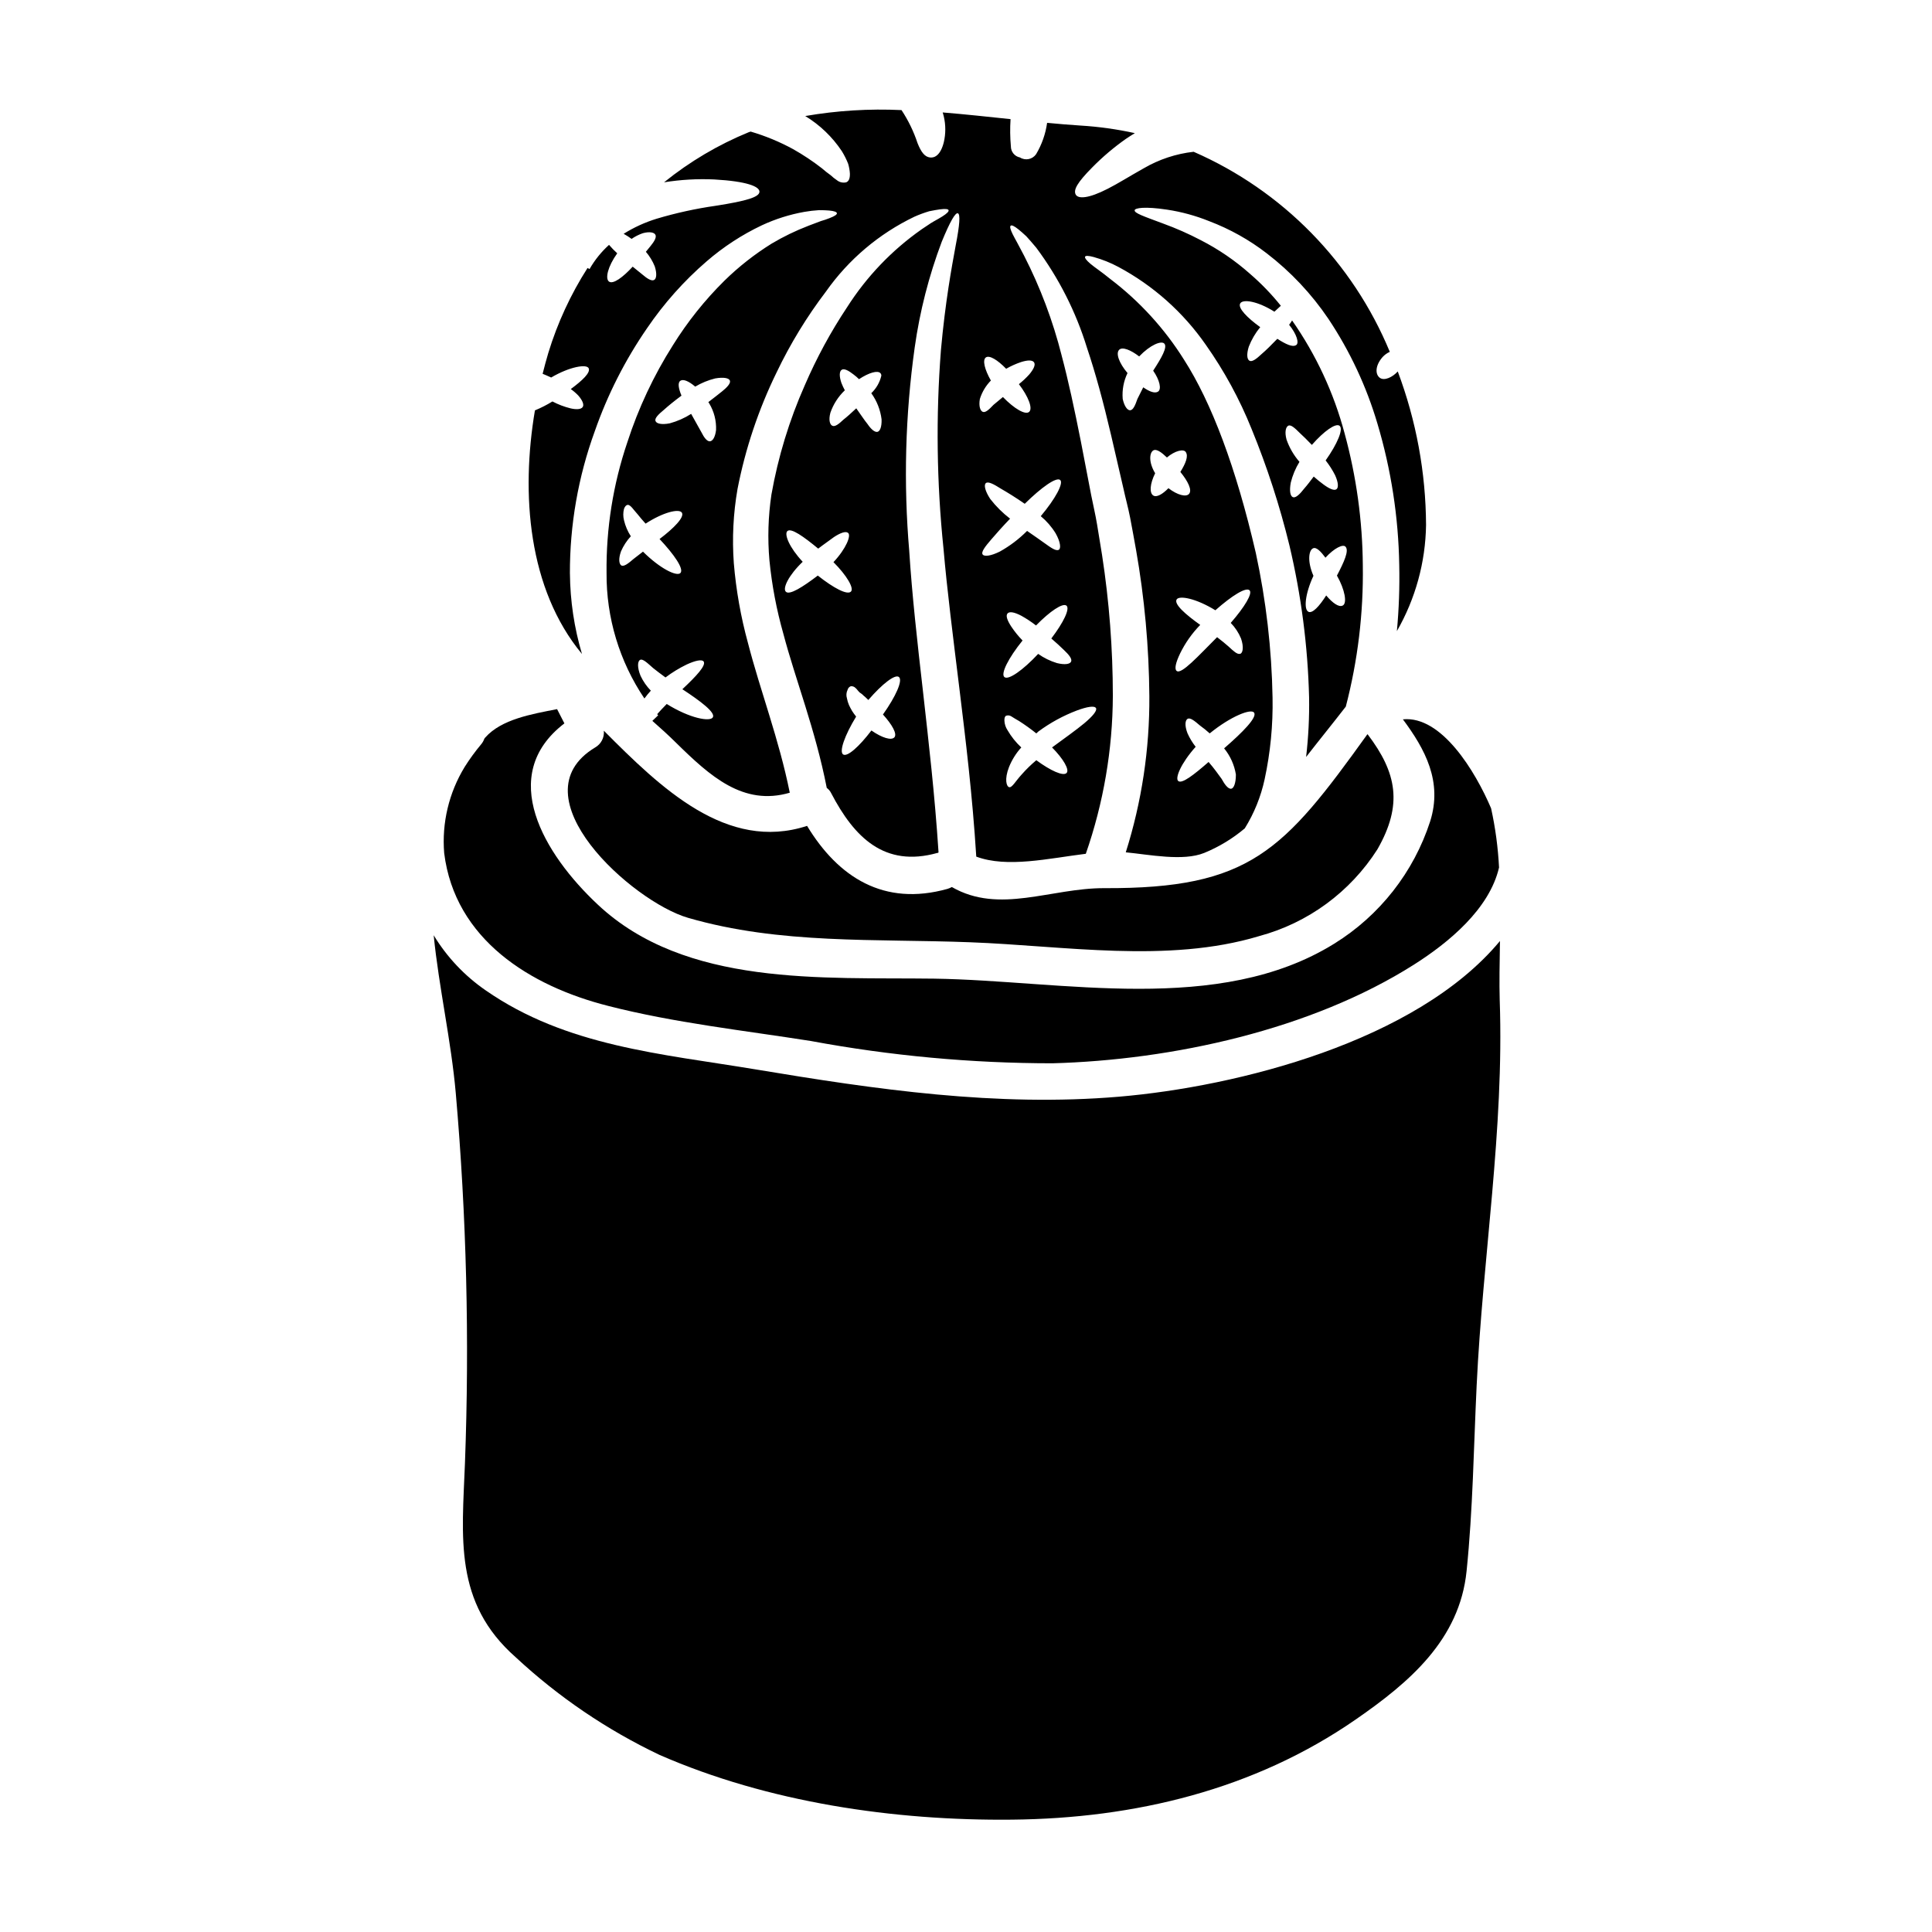
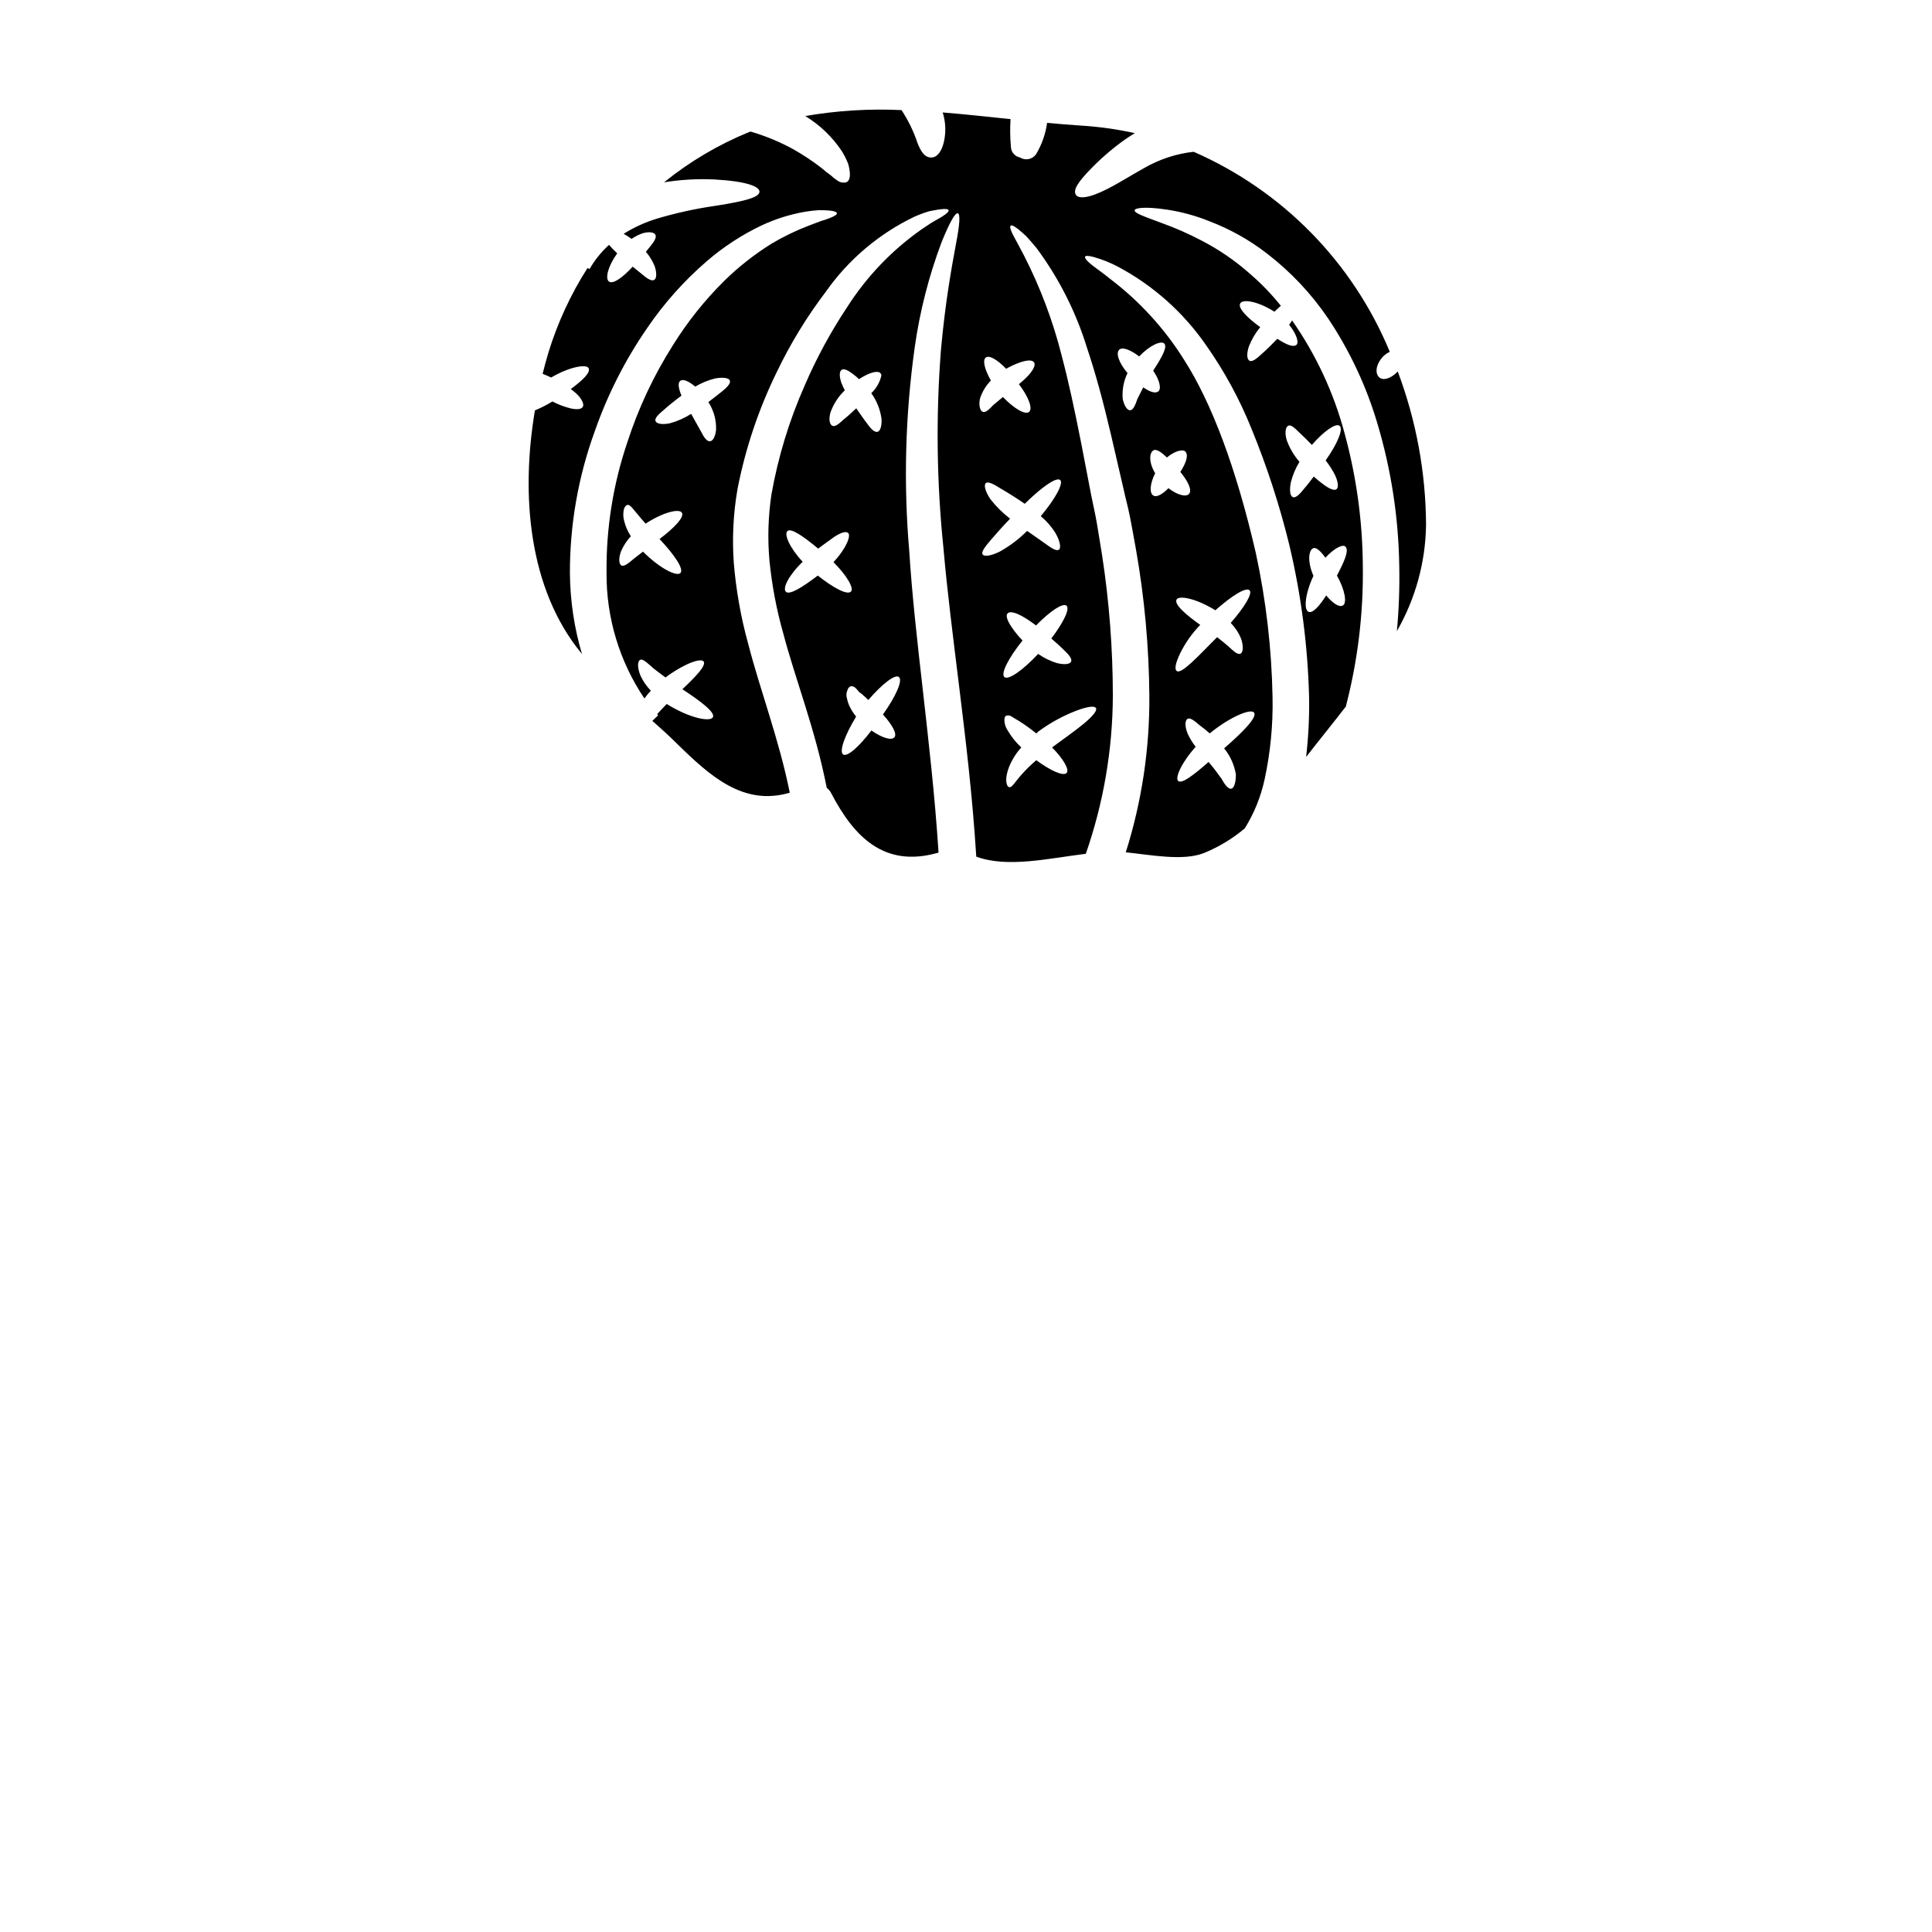
<svg xmlns="http://www.w3.org/2000/svg" fill="#000000" width="800px" height="800px" version="1.1" viewBox="144 144 512 512">
  <g>
    <path d="m295.03 295.98c-0.035-12.871 2.199-25.652 6.609-37.746 3.375-9.664 8.031-18.832 13.844-27.262 4.465-6.566 9.77-12.523 15.781-17.711 4.43-3.836 9.363-7.055 14.664-9.566 3.57-1.66 7.34-2.852 11.215-3.543 1.281-0.227 2.578-0.379 3.879-0.457 1.082 0 1.969 0.031 2.695 0.094 1.414 0.133 2.039 0.395 2.07 0.727 0.031 0.336-0.559 0.75-1.84 1.246l0.004 0.004c-0.789 0.316-1.59 0.59-2.406 0.82-0.953 0.363-2.07 0.789-3.387 1.277l0.004 0.004c-3.34 1.285-6.562 2.848-9.637 4.672-4.535 2.82-8.746 6.125-12.559 9.863-5.203 5.144-9.781 10.883-13.645 17.098-5.086 8.023-9.141 16.656-12.066 25.695-3.781 11.152-5.644 22.863-5.512 34.637-0.086 11.848 3.41 23.449 10.031 33.273 0.527-0.723 1.098-1.414 1.707-2.07-1.121-1.148-2.043-2.481-2.727-3.934-0.953-2.336-0.754-3.844-0.164-4.203 0.723-0.43 1.91 0.754 3.519 2.168 0.824 0.656 1.941 1.516 3.254 2.469h-0.004c1.75-1.32 3.621-2.465 5.59-3.422 2.363-1.086 4.047-1.418 4.508-0.824 0.754 1.02-1.91 3.883-5.625 7.363 4.863 3.191 8.781 6.148 8.09 7.43-0.691 1.281-6.117 0.301-12.23-3.519-0.922 0.922-1.773 1.844-2.535 2.699 0.098 0.094 0.164 0.191 0.266 0.297l-1.543 1.48c2.133 1.871 4.269 3.809 6.297 5.816 8.977 8.812 17.789 16.836 30.121 13.223-2.828-14.105-7.824-27.031-11.082-39.691v0.004c-1.895-6.918-3.148-13.992-3.746-21.141-0.477-6.574-0.148-13.184 0.984-19.68 2.086-10.703 5.566-21.082 10.355-30.879 3.613-7.559 7.988-14.73 13.059-21.402 5.996-8.52 14.078-15.359 23.473-19.863 1.273-0.566 2.582-1.047 3.918-1.445 1.148-0.23 2.07-0.395 2.824-0.496 1.512-0.195 2.199-0.098 2.301 0.23 0.102 0.332-0.461 0.887-1.645 1.641-0.625 0.395-1.383 0.824-2.336 1.352-0.953 0.527-1.969 1.316-3.223 2.102l0.004 0.004c-7.84 5.508-14.523 12.496-19.676 20.574-4.359 6.555-8.117 13.484-11.234 20.715-4.106 9.262-7.074 18.992-8.84 28.969-0.859 5.766-1.039 11.613-0.527 17.426 0.648 6.574 1.879 13.078 3.684 19.434 3.191 12.129 8.48 25.352 11.508 40.867 0.504 0.371 0.91 0.855 1.18 1.418 6.082 11.641 14.074 19.762 28.145 15.816h0.004c0.066 0.004 0.133-0.008 0.195-0.031 0.031-0.035 0.062-0.098 0.098-0.133-0.988-15.258-2.633-29.328-4.078-42.254-1.574-13.711-2.961-26.207-3.68-37.516h0.004c-1.551-18.008-1.066-36.129 1.441-54.027 1.348-9.574 3.754-18.969 7.168-28.012 2.266-5.512 3.617-7.762 4.273-7.531 0.656 0.23 0.527 2.863-0.59 8.578-1.055 5.754-2.727 14.699-3.914 27.789h0.004c-1.348 17.477-1.117 35.043 0.688 52.477 0.953 11.078 2.535 23.375 4.211 37.09 1.641 13.418 3.453 28.215 4.473 44.551 8.188 3.059 19.203 0.465 29.031-0.75 4.688-13.461 7.109-27.605 7.164-41.859-0.004-12.496-0.957-24.973-2.859-37.32-0.461-2.754-0.891-5.457-1.32-8.09-0.43-2.633-1.051-5.16-1.543-7.691-0.957-5.035-1.879-9.77-2.731-14.203-1.742-8.812-3.387-16.41-5.117-22.887l0.004-0.004c-2.316-9.168-5.656-18.047-9.965-26.469-0.688-1.281-1.281-2.434-1.773-3.352-0.492-0.922-0.953-1.707-1.25-2.336-0.625-1.281-0.789-2.008-0.523-2.234 0.266-0.227 0.922 0.062 2.039 0.953 0.59 0.461 1.277 1.086 2.102 1.844 0.789 0.824 1.613 1.844 2.629 3.023v-0.004c5.969 8.012 10.52 16.988 13.453 26.535 2.231 6.609 4.328 14.34 6.406 23.223 1.02 4.41 2.106 9.078 3.254 14.07 0.527 2.469 1.25 5.035 1.773 7.727 0.523 2.691 1.023 5.512 1.547 8.418l0.004 0.004c2.262 12.844 3.449 25.855 3.543 38.898 0.086 14.031-2.019 27.988-6.246 41.363 6.152 0.594 15.191 2.438 20.777 0.164v0.004c3.902-1.598 7.531-3.797 10.758-6.512 2.484-3.996 4.262-8.391 5.258-12.988 1.535-7.109 2.242-14.375 2.106-21.648-0.227-12.902-1.715-25.754-4.441-38.367-5.227-22.625-11.738-39.855-19.039-51.23-5.152-8.219-11.746-15.438-19.465-21.312-2.363-1.938-4.207-3.125-5.324-4.078-1.117-0.953-1.543-1.574-1.414-1.875 0.129-0.301 0.887-0.297 2.336 0.098l-0.004 0.004c2.25 0.629 4.422 1.5 6.481 2.598 9.25 4.953 17.195 12.027 23.184 20.648 4.894 6.938 8.965 14.418 12.129 22.297 4.109 10.027 7.465 20.348 10.031 30.875 3.121 13.188 4.867 26.664 5.207 40.211 0.09 5.293-0.176 10.586-0.789 15.844 3.422-4.406 7.008-8.812 10.52-13.348v0.004c3.18-12.207 4.695-24.785 4.508-37.395-0.082-11.836-1.707-23.613-4.832-35.031-2.848-10.707-7.559-20.832-13.91-29.914-0.238 0.398-0.504 0.785-0.789 1.152 2.035 2.504 2.727 4.898 1.844 5.394-0.957 0.59-2.699-0.23-4.969-1.68-1.609 1.68-3.059 3.094-4.141 4.016-1.387 1.312-2.535 2.168-3.223 1.805s-0.824-1.742-0.195-3.746c0.727-1.871 1.75-3.613 3.027-5.164-3.422-2.465-6.019-5.094-5.297-6.297 0.719-1.203 4.637-0.594 9.055 2.203 0.625-0.59 1.18-1.086 1.707-1.574h-0.004c-2.453-3.059-5.18-5.883-8.148-8.445-3.969-3.527-8.371-6.535-13.098-8.953-3.199-1.676-6.504-3.137-9.898-4.371-5.289-1.969-7.727-2.793-7.594-3.543 0.062-0.594 2.66-1.055 8.547-0.164 3.844 0.578 7.606 1.605 11.211 3.059 5.465 2.074 10.598 4.941 15.227 8.512 6.359 4.879 11.887 10.754 16.375 17.398 5.699 8.555 10.078 17.922 12.988 27.781 3.621 12.156 5.562 24.746 5.766 37.426 0.129 5.848-0.078 11.699-0.625 17.523 4.922-8.562 7.582-18.238 7.731-28.113-0.066-13.906-2.606-27.688-7.5-40.703-1.316 1.477-3.543 2.594-4.766 1.676-1.223-0.918-1.25-3.191 0.719-5.461 0.543-0.602 1.203-1.082 1.941-1.41-9.816-23.734-28.449-42.734-51.984-53.02-4.66 0.52-9.164 2.012-13.215 4.371-3.812 2.137-6.938 4.113-9.535 5.422-5.195 2.664-7.824 2.695-8.484 1.574-0.719-1.25 0.43-3.258 4.375-7.238l-0.004 0.004c2.727-2.773 5.699-5.293 8.879-7.531 0.723-0.492 1.547-1.016 2.402-1.543h-0.004c-4.738-1.043-9.555-1.715-14.402-2.008-2.894-0.195-5.852-0.426-8.844-0.719-0.41 2.941-1.406 5.769-2.926 8.316-0.969 1.387-2.852 1.762-4.277 0.855-1.395-0.277-2.402-1.504-2.398-2.93-0.215-2.402-0.246-4.816-0.086-7.223-5.953-0.625-11.969-1.281-17.988-1.773 0.102 0.359 0.23 0.754 0.301 1.086 0.52 2.238 0.52 4.562 0 6.801-0.824 3.32-2.363 4.211-3.648 4.047-1.414-0.16-2.363-1.414-3.32-3.812v-0.004c-1.023-3.086-2.449-6.027-4.242-8.742-8.539-0.406-17.094 0.121-25.516 1.574 3.875 2.356 7.184 5.531 9.699 9.309 0.656 1.062 1.219 2.184 1.676 3.348 0.25 0.848 0.406 1.719 0.461 2.598 0.031 1.352-0.328 2.039-0.953 2.301v0.004c-0.875 0.215-1.801 0.008-2.5-0.562-0.582-0.387-1.133-0.828-1.645-1.312-0.809-0.574-1.586-1.188-2.332-1.844-2.41-1.871-4.957-3.566-7.613-5.066-3.574-1.949-7.352-3.512-11.258-4.656-0.168 0.035-0.336 0.09-0.496 0.16-8.09 3.312-15.656 7.789-22.457 13.285 4.402-0.711 8.863-0.965 13.316-0.758 8.781 0.492 11.938 1.906 11.969 3.223 0.031 1.414-3.285 2.465-11.57 3.746v0.004c-5.316 0.758-10.57 1.91-15.719 3.449-3.062 0.945-5.988 2.285-8.703 3.981 0.727 0.406 1.434 0.855 2.109 1.348 0.922-0.641 1.93-1.148 2.992-1.512 1.84-0.492 3.09-0.195 3.352 0.496 0.266 0.691-0.367 1.738-1.281 2.859-0.363 0.461-0.824 1.02-1.281 1.574l-0.004-0.004c0.992 1.156 1.793 2.469 2.363 3.883 0.621 1.969 0.457 3.32-0.23 3.617s-1.805-0.395-3.023-1.449c-0.758-0.59-1.645-1.316-2.598-2.102-2.566 2.789-5.195 4.766-6.297 3.938-1.023-0.789-0.332-3.938 2.199-7.477v-0.004c-0.773-0.699-1.496-1.445-2.172-2.234-2.047 1.848-3.789 4.012-5.164 6.41l-0.531-0.289c-4.469 6.988-7.965 14.555-10.391 22.492-0.527 1.805-1.055 3.68-1.512 5.555 0.66 0.262 1.414 0.59 2.266 0.984 4.832-2.859 9.504-3.68 9.961-2.398 0.43 1.148-1.609 3.125-4.766 5.461h0.004c0.723 0.512 1.395 1.094 2.008 1.738 1.148 1.32 1.574 2.469 1.117 3.062s-1.645 0.652-3.125 0.328c-1.691-0.414-3.324-1.031-4.867-1.844-1.48 0.91-3.031 1.699-4.637 2.363-3.75 22.16-1.812 47.316 12.461 64.551h0.004c-2.055-6.922-3.129-14.098-3.191-21.32zm29.262-0.098c-1.016 0.918-5.356-1.18-9.895-5.691-0.922 0.727-1.742 1.352-2.469 1.91-1.445 1.246-2.594 2.137-3.285 1.742-0.59-0.395-0.789-1.742-0.066-3.746 0.641-1.461 1.516-2.809 2.598-3.984-0.844-1.297-1.457-2.731-1.809-4.234-0.254-0.996-0.254-2.035 0-3.031 0.227-0.621 0.559-0.984 0.922-1.051 0.789-0.098 1.543 1.25 2.695 2.5 0.559 0.723 1.281 1.543 2.102 2.469 4.723-3.059 8.844-4.012 9.605-2.93 0.789 1.18-2.07 4.113-5.902 7.008 3.797 4.039 6.59 7.984 5.504 9.039zm10.887-48.02c-0.953 0.754-2.106 1.68-3.457 2.695 0.066 0.133 0.168 0.23 0.23 0.363h0.004c1.277 2.121 1.902 4.566 1.805 7.039-0.227 1.906-0.918 2.992-1.676 2.992-0.758 0-1.512-1.02-2.168-2.336-0.723-1.281-1.676-3.027-2.754-4.934-1.75 1.113-3.656 1.957-5.652 2.5-2.141 0.426-3.543 0.098-3.781-0.594-0.332-0.723 0.754-1.773 2.301-3.059 1.051-0.953 2.66-2.266 4.566-3.68-0.789-1.906-1.047-3.422-0.297-3.938 0.75-0.516 2.203 0.066 3.938 1.547 1.648-0.977 3.43-1.711 5.293-2.172 2.266-0.395 3.715-0.098 3.914 0.625 0.195 0.727-0.789 1.781-2.266 2.961zm28.867 5.559c0.781-2.277 2.102-4.332 3.844-5.988-0.344-0.637-0.652-1.293-0.914-1.969-0.594-1.742-0.559-3.023 0.066-3.453 0.625-0.43 1.773 0.133 3.188 1.25v0.004c0.5 0.371 0.973 0.777 1.414 1.219 2.695-1.773 4.934-2.363 5.656-1.613v-0.004c0.176 0.188 0.273 0.438 0.262 0.695-0.414 1.773-1.34 3.383-2.664 4.637 1.48 2.043 2.418 4.43 2.727 6.934 0.066 2.008-0.426 3.223-1.148 3.32-0.723 0.098-1.676-0.754-2.566-2.07-0.887-1.086-1.84-2.566-2.992-4.176-1.316 1.246-2.5 2.301-3.387 2.992-1.215 1.148-2.269 2.008-2.992 1.613-0.621-0.32-0.984-1.504-0.492-3.379zm-3.316 43.105c-3.981 3.027-7.535 5.293-8.484 4.273-0.887-0.891 0.723-4.328 4.477-7.922-3.543-3.781-4.934-7.266-4.078-8.121 0.984-0.957 4.371 1.477 8.188 4.633 1.574-1.215 3.09-2.234 4.172-3.059 1.645-1.086 3.062-1.609 3.684-1.148 1.023 0.59-0.492 4.273-3.812 7.793 3.519 3.516 5.559 6.969 4.606 7.824-0.992 0.93-4.543-0.938-8.75-4.262zm20.254 42.902c-0.758 0.824-3.188 0.164-6.051-1.844-3.289 4.328-6.41 7.086-7.5 6.348-1.086-0.734 0.395-5.035 3.453-10.031v0.004c-0.391-0.484-0.754-0.988-1.086-1.512-0.328-0.559-0.59-1.086-0.824-1.574h0.004c-0.242-0.562-0.418-1.145-0.527-1.746-0.238-0.75-0.18-1.559 0.168-2.266 0.109-0.438 0.43-0.793 0.855-0.953 0.461-0.039 0.918 0.129 1.246 0.461 0.43 0.328 0.824 1.113 1.414 1.414 0.25 0.168 0.484 0.367 0.691 0.594 0.363 0.297 0.688 0.59 1.02 0.918 0.078 0.094 0.168 0.184 0.266 0.262 3.715-4.305 7.137-6.934 8.121-6.082 1.055 0.887-0.824 5.117-4.242 9.926 2.402 2.652 3.879 5.184 2.992 6.102zm95.371-6.555c0.824 1.25-2.961 5.117-7.953 9.445 1.633 1.996 2.711 4.391 3.121 6.934 0 2.402-0.594 3.75-1.316 3.781-0.789 0-1.645-1.117-2.469-2.629-0.922-1.246-1.938-2.731-3.453-4.473-3.883 3.387-7.086 5.902-8.059 5.031-0.855-0.789 0.723-4.668 4.637-9.055l0.004 0.004c-0.867-1.098-1.598-2.305-2.168-3.586-0.789-2.039-0.625-3.422 0-3.812 0.688-0.43 1.84 0.492 3.32 1.773h0.004c0.891 0.641 1.746 1.332 2.562 2.07 5.602-4.566 11.031-6.672 11.77-5.484zm-1.234-32.457c0.922 0.789-1.281 4.438-4.965 8.66 1.168 1.191 2.094 2.598 2.731 4.141 0.789 2.301 0.461 3.883-0.23 4.047-0.789 0.227-1.773-0.723-3.09-1.941-0.789-0.723-1.844-1.547-3.027-2.465-5.062 5.062-9.469 9.957-10.719 8.941-0.621-0.461-0.266-2.172 0.891-4.57h-0.004c1.367-2.812 3.18-5.387 5.363-7.625-3.938-2.797-7.008-5.512-6.25-6.742 0.688-1.121 5.117-0.301 10.262 2.863 4.434-3.922 8.086-6.16 9.039-5.309zm-16.871-36.605c0.723 1.086-0.031 2.992-1.445 5.258 2.004 2.438 3.188 4.832 2.301 5.82-0.789 0.891-3.059 0.332-5.461-1.512-1.574 1.609-3.125 2.5-4.012 1.941-1.055-0.656-0.922-3.062 0.492-5.902-1.812-3.023-1.48-5.457-0.492-6.051 0.855-0.492 2.199 0.523 3.613 1.875 2.148-1.824 4.449-2.34 5.004-1.43zm-17.656-27.129c0.855-0.824 3.027 0.031 5.297 1.773 2.957-3.094 5.848-4.207 6.641-3.422 0.953 0.922-0.754 3.848-2.93 7.199 1.742 2.504 2.269 4.934 1.281 5.559-0.855 0.527-2.266 0-3.914-1.148-0.625 1.18-1.082 2.234-1.547 3.09-0.59 1.711-1.148 2.996-1.969 2.996-0.719-0.035-1.512-1.086-1.938-3.059l0.008 0.004c-0.184-2.344 0.258-4.695 1.277-6.812-2.262-2.668-3.16-5.25-2.207-6.164zm60.008 52.23c0.922 1.051-0.363 3.914-2.301 7.629 2.106 3.68 2.797 7.43 1.48 7.957-0.984 0.461-2.598-0.656-4.328-2.695-1.84 2.894-3.644 4.828-4.699 4.328-1.277-0.594-0.922-4.723 1.32-9.535-1.711-3.918-1.219-6.84-0.07-7.301 0.855-0.363 2.008 0.824 3.258 2.5 2.32-2.559 4.711-3.707 5.34-2.883zm-15.191-32.094c0.688-0.367 1.773 0.652 3.055 1.938 0.824 0.754 1.945 1.844 3.191 3.148 3.289-3.75 6.297-5.785 7.301-5.094 1.18 0.824-0.594 4.894-3.652 9.207 0.965 1.219 1.801 2.527 2.504 3.91 0.887 1.945 0.953 3.356 0.328 3.75-0.625 0.395-1.879-0.164-3.391-1.281-0.754-0.559-1.645-1.25-2.598-2.102-0.918 1.215-1.738 2.297-2.469 3.121-1.246 1.613-2.336 2.629-3.055 2.336-0.719-0.297-0.953-1.711-0.559-3.844v-0.004c0.48-1.945 1.258-3.805 2.305-5.512-1.504-1.727-2.664-3.723-3.422-5.883-0.555-2.047-0.195-3.363 0.461-3.691zm-50.965 74.836c0.363 0.656-0.855 2.137-3.09 4.012-2.168 1.805-5.293 4.012-8.551 6.41 3.023 3.059 4.723 5.988 3.812 6.809-0.91 0.824-4.144-0.594-7.988-3.422l0.004 0.004c-1.375 1.148-2.66 2.402-3.848 3.746-1.645 1.773-2.598 3.617-3.356 3.391-0.688-0.164-1.312-2.039-0.031-5.328 0.77-1.91 1.871-3.672 3.254-5.195-1.438-1.336-2.664-2.875-3.648-4.57-0.496-0.746-0.781-1.609-0.824-2.5-0.031-0.656 0.098-1.117 0.395-1.316 0.465-0.18 0.992-0.133 1.414 0.137 0.559 0.328 1.32 0.855 2.07 1.246 1.582 1.012 3.109 2.106 4.574 3.285 0.168-0.172 0.344-0.336 0.527-0.492 3.137-2.32 6.582-4.203 10.234-5.59 2.75-1.016 4.66-1.312 5.051-0.625zm-7.824-27.16c0.984 0.824-0.789 4.469-4.012 8.711 1.277 1.117 2.469 2.172 3.352 3.062 1.316 1.246 2.168 2.297 1.906 3.023-0.266 0.723-1.676 0.953-3.777 0.43-1.773-0.539-3.453-1.363-4.965-2.434-4.043 4.328-7.871 7.008-8.941 6.152-1.07-0.855 1.055-5.066 4.801-9.703-1.102-1.125-2.094-2.348-2.965-3.652-1.082-1.641-1.543-2.926-1.016-3.516 0.527-0.59 1.84-0.332 3.613 0.59 1.379 0.762 2.695 1.629 3.938 2.598 3.695-3.781 7.078-6.051 8.066-5.258zm-1.645-33.273c0.887 0.855-1.215 4.863-5.164 9.57 1.551 1.289 2.879 2.82 3.938 4.539 1.32 2.336 1.449 4.074 0.824 4.371-0.723 0.395-2.008-0.496-3.777-1.777-1.254-0.891-2.828-2.004-4.606-3.223l-0.004-0.004c-2.137 2.148-4.559 3.984-7.203 5.461-2.434 1.215-4.141 1.383-4.57 0.789-0.461-0.656 0.625-2.07 2.269-3.981 1.246-1.449 2.988-3.422 4.996-5.512-1.969-1.512-3.734-3.266-5.258-5.227-1.383-2.102-1.711-3.684-1.18-4.176 0.59-0.559 2.07 0.227 4.047 1.48 1.609 0.922 3.809 2.269 6.277 3.981 4.445-4.387 8.441-7.211 9.41-6.293zm-21.309-21.477v0.004c0.57-1.844 1.574-3.523 2.926-4.902-1.672-2.926-2.266-5.422-1.348-6.113 0.922-0.688 3.09 0.621 5.391 2.992h0.004c1.25-0.719 2.57-1.312 3.938-1.773 1.676-0.527 2.93-0.594 3.422 0.031s-0.031 1.812-1.246 3.258h-0.004c-0.84 0.926-1.754 1.785-2.731 2.562 2.5 3.285 3.715 6.41 2.731 7.332s-3.938-0.789-6.969-3.918c-0.926 0.758-1.812 1.484-2.5 2.074-1.152 1.215-2.137 2.168-2.863 1.844-0.648-0.293-1.078-1.48-0.75-3.387z" />
-     <path d="m506.36 338.6c-22.227 30.938-31.07 40.934-69.668 40.77-14.168-0.062-27.82 6.977-40.441-0.297h-0.004c-0.375 0.207-0.77 0.371-1.18 0.496-16.812 4.688-28.918-3.059-37.184-16.703-21.273 6.934-38.77-10.062-53.859-25.219 0.176 1.805-0.727 3.539-2.305 4.438-21.375 12.887 9.918 40.906 24.613 45.145 24.402 7.086 49.719 5.512 74.809 6.481 24.758 0.918 52.312 5.656 76.48-1.613v-0.004c12.98-3.469 24.184-11.684 31.406-23.012 6.773-11.836 5.16-20.258-2.562-30.449z" />
-     <path d="m541.44 409.12c-0.133-4.539-0.031-9.961 0.066-15.742-22.227 26.727-69.738 38.598-100.91 41.254-32.453 2.754-64.445-1.91-96.375-7.234-24.922-4.144-50.141-6.086-71.516-20.949-5.57-3.84-10.266-8.812-13.773-14.598 1.383 13.844 4.637 28.016 5.852 41.828 2.848 32.621 3.66 65.391 2.434 98.113-0.754 19.633-3.027 36.891 13.449 51.395 11.309 10.52 24.16 19.242 38.105 25.875 28.805 12.594 62.145 17.492 93.48 17.164 32.355-0.328 64.086-7.891 91.016-26.535 14.168-9.797 27.551-21.109 29.395-39.359 1.676-16.371 1.879-32.715 2.664-49.121 1.613-34.07 7.305-67.828 6.117-102.09z" />
-     <path d="m305.14 410.57c17.625 4.508 35.84 6.481 53.762 9.309 21.105 3.918 42.523 5.894 63.988 5.906 31.664-0.855 68.523-8.844 95.812-26.141 9.238-5.856 20.023-14.77 22.559-25.75-0.266-5.277-0.969-10.52-2.106-15.68-4.176-9.801-13.117-24.598-23.375-23.582 5.902 7.926 10.551 16.508 7.231 27.031-4.367 13.477-13.375 24.961-25.414 32.418-30.699 19.039-72.027 9.77-106.04 9.273-29.59-0.395-65.895 2.203-89.141-19.629-14.203-13.285-26.832-34.242-8.844-48.02-0.625-1.246-1.285-2.531-1.941-3.777-6.691 1.316-14.734 2.66-19.039 7.531v-0.004c-0.066 0.109-0.145 0.207-0.23 0.297-0.199 0.566-0.5 1.09-0.891 1.543-1.574 1.887-3.023 3.875-4.332 5.957-4.176 6.844-6.078 14.836-5.426 22.828 2.836 22.863 22.801 35.262 43.43 40.488z" />
  </g>
</svg>